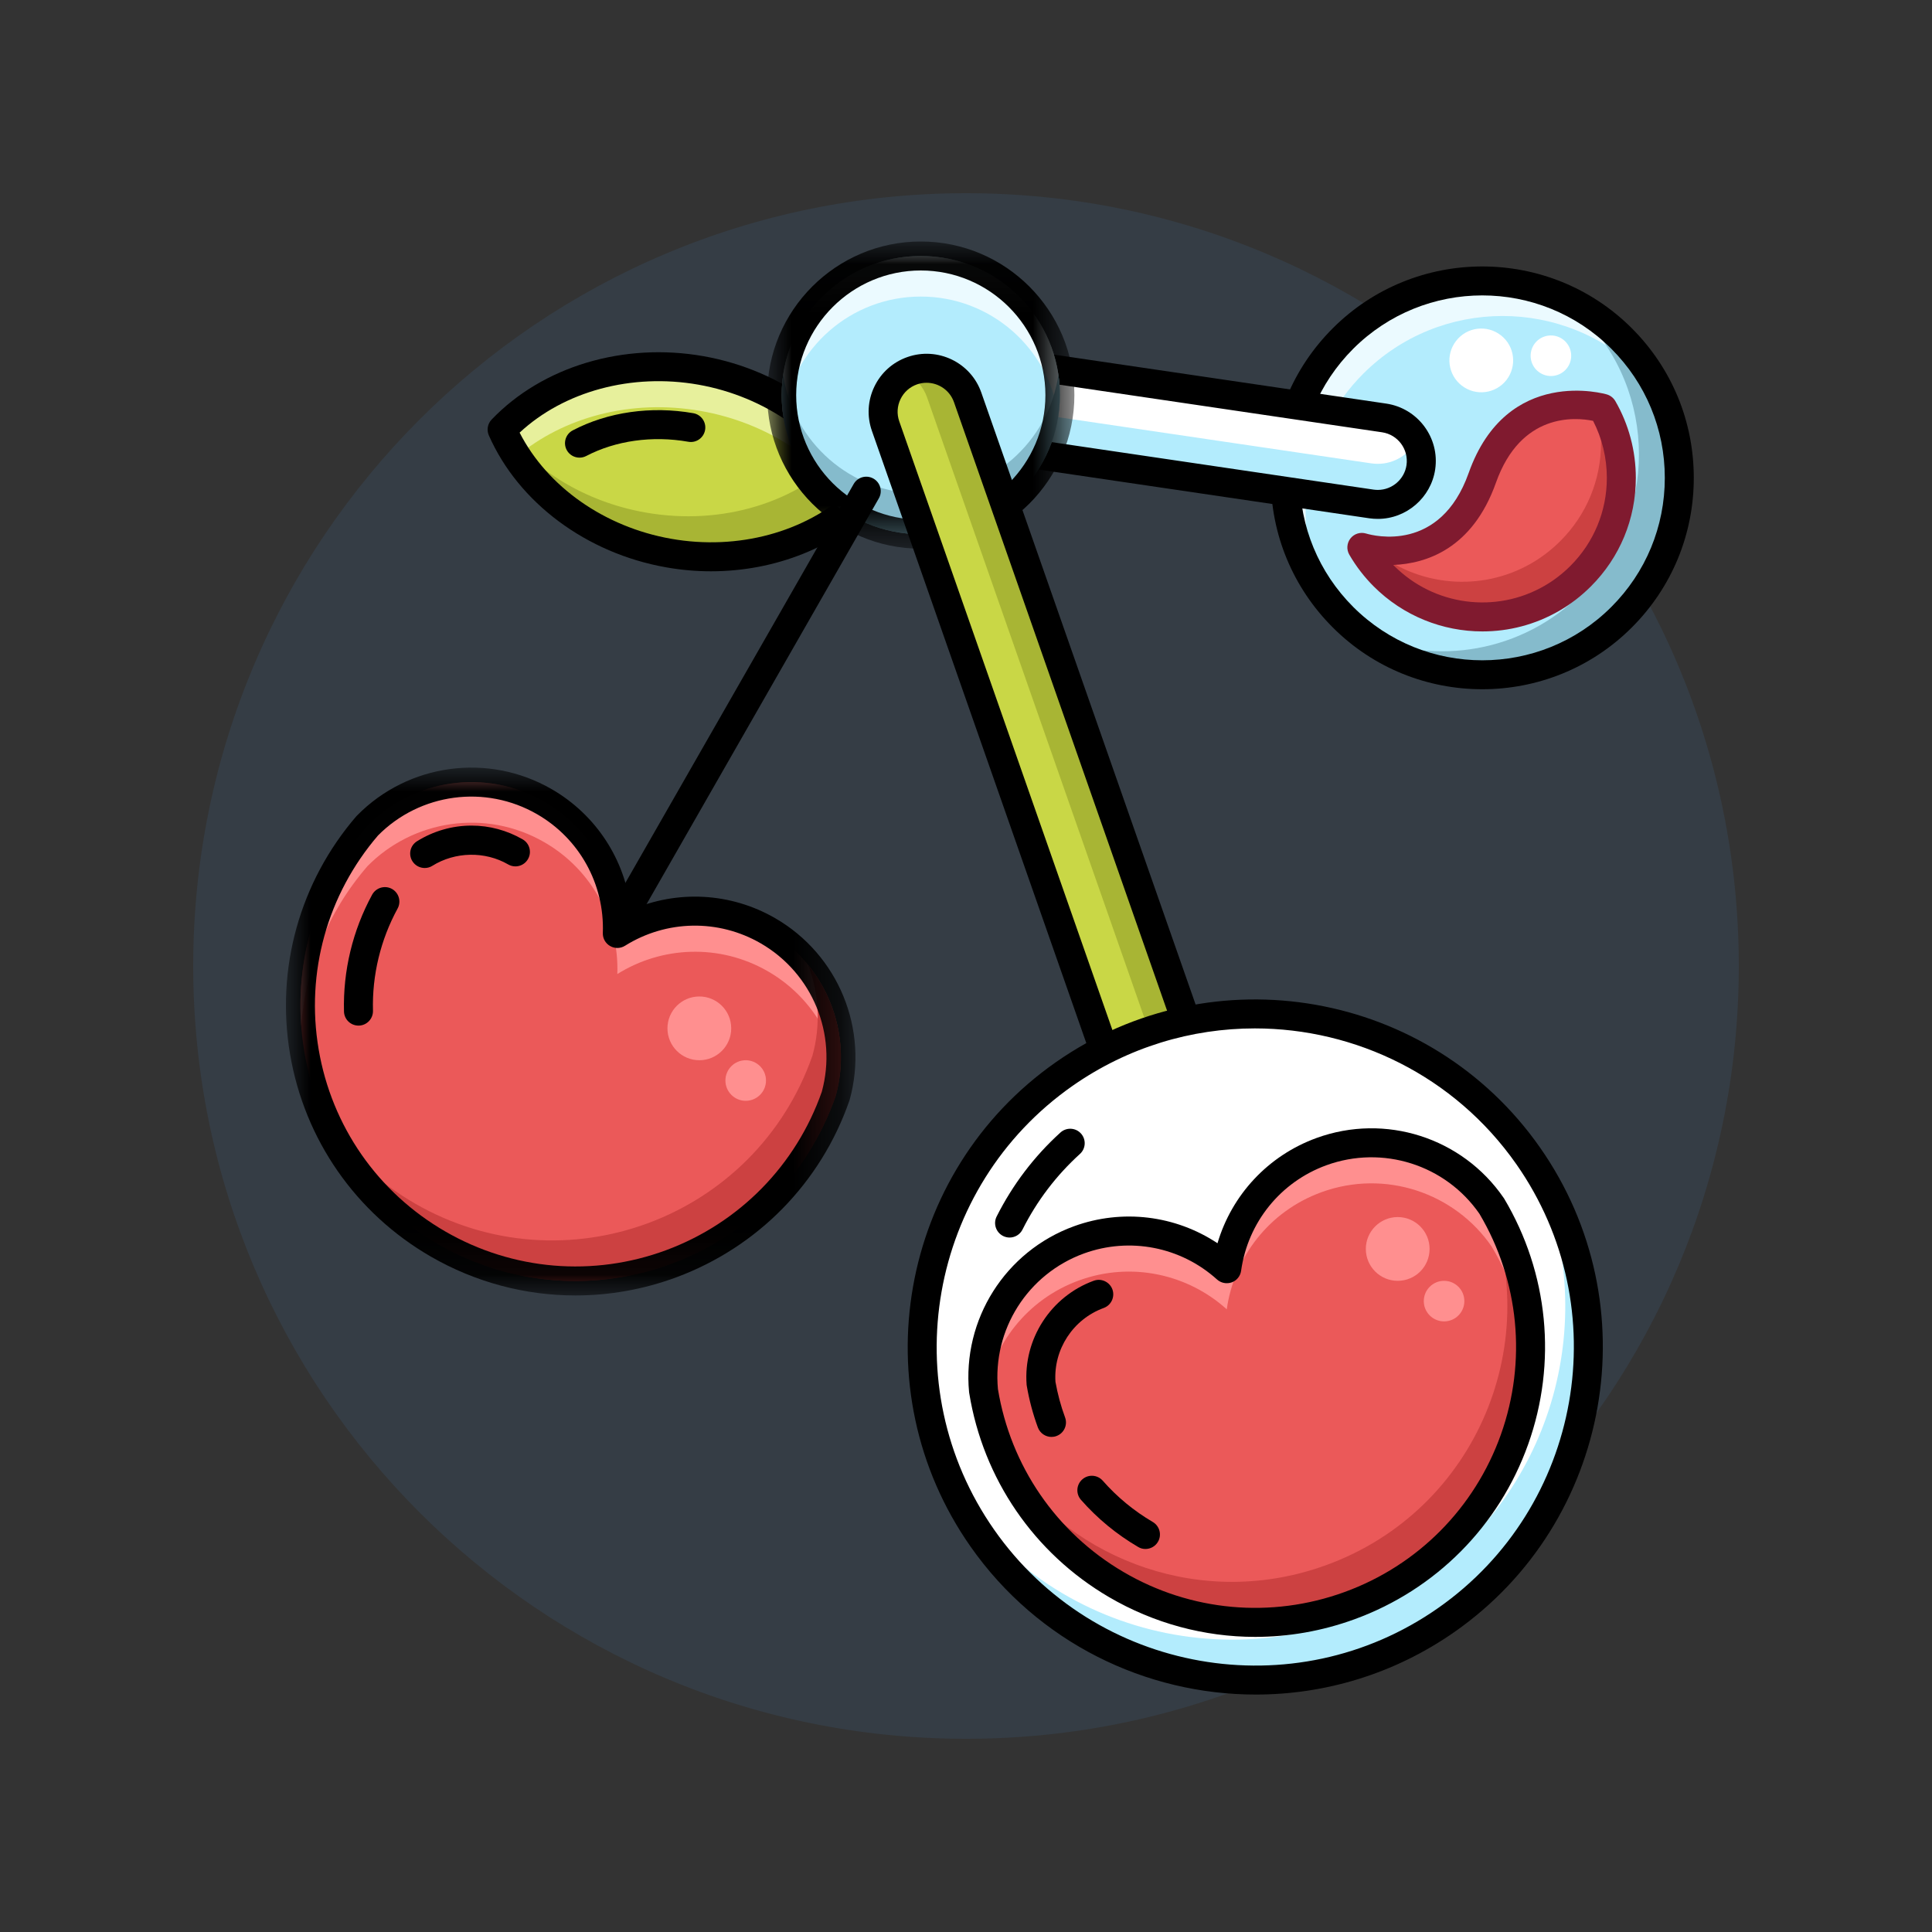
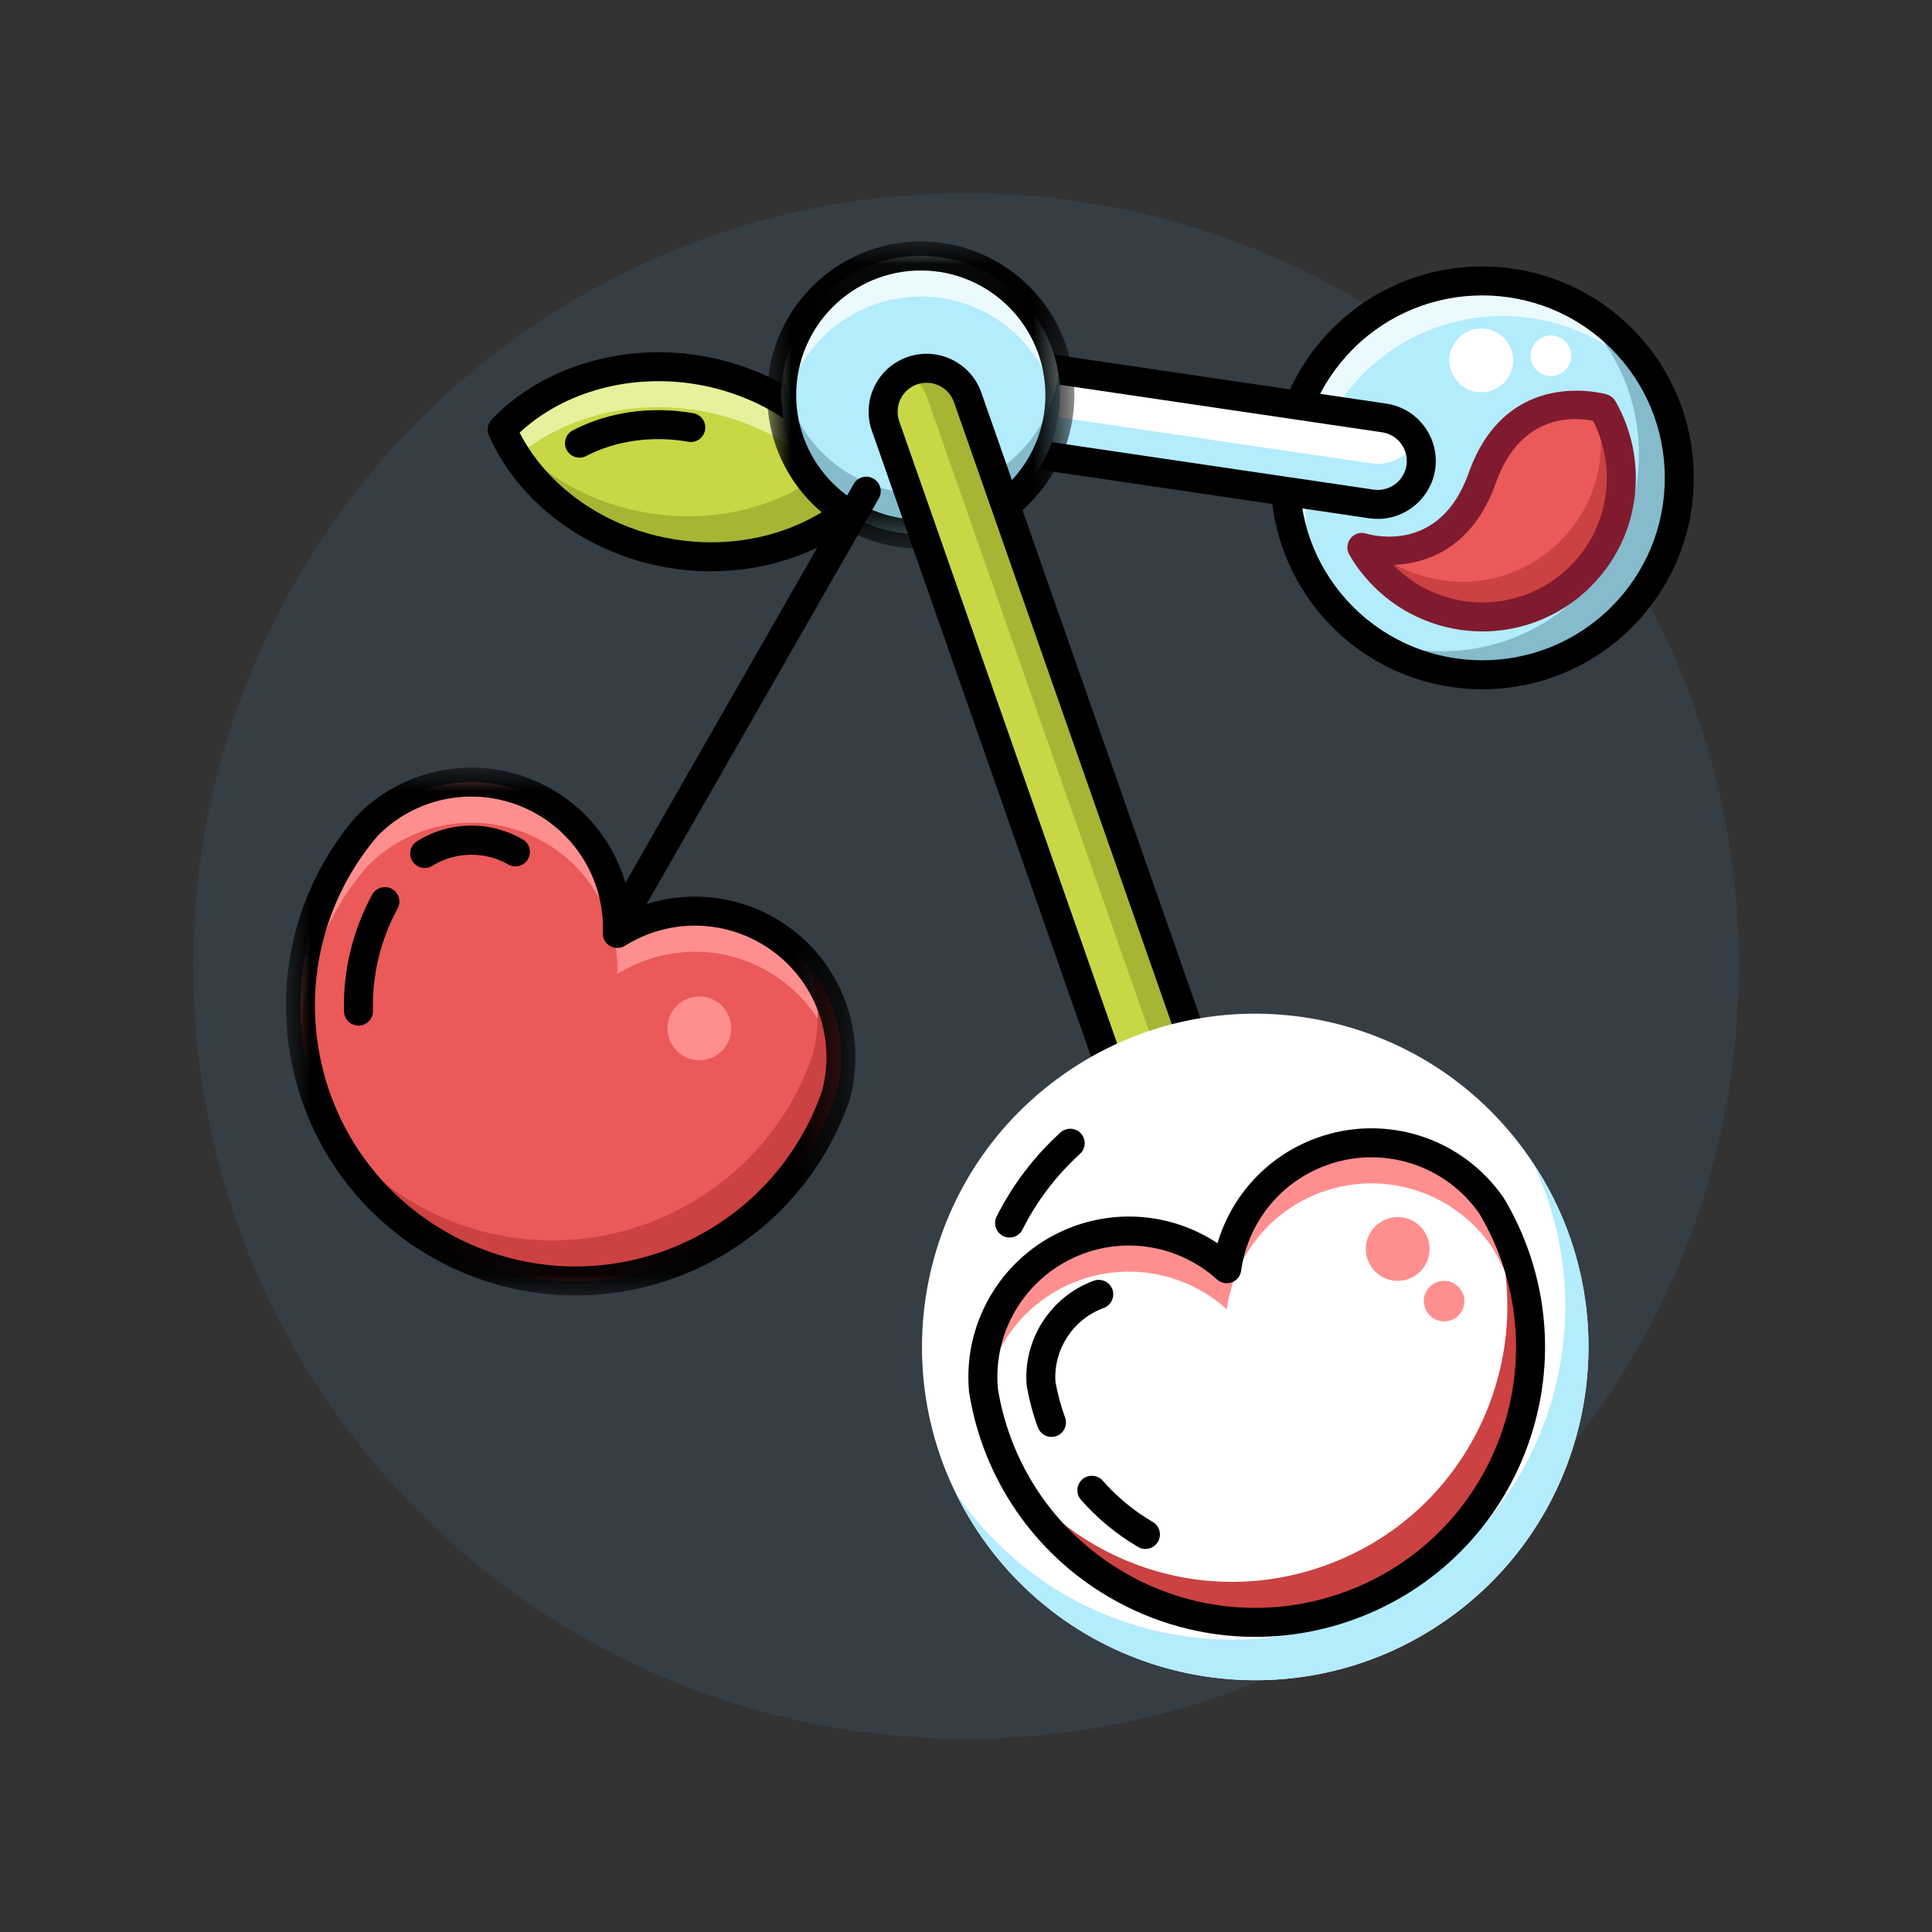
<svg xmlns="http://www.w3.org/2000/svg" xmlns:xlink="http://www.w3.org/1999/xlink" width="40px" height="40px" viewBox="0 0 40 40" version="1.1">
  <rect x="0" y="0" width="40" height="40" fill="#333333" stroke="none" />
  <title>transgénicos</title>
  <desc>Created with Sketch.</desc>
  <defs>
    <polygon id="path-1" points="0.004 0.036 6.364 0.036 6.364 6.396 0.004 6.396" />
    <polygon id="path-3" points="0 0.009 11.791 0.009 11.791 10.937 0 10.937" />
  </defs>
  <g id="transgénicos" stroke="none" stroke-width="1" fill="none" fill-rule="evenodd">
    <path d="M36,20 C36,28.837 28.837,36 20,36 C11.163,36 4,28.837 4,20 C4,11.163 11.163,4 20,4 C28.837,4 36,11.163 36,20" id="Fill-1" fill="#4A90E2" opacity="0.104" />
    <g id="Group-93" transform="translate(5.92, 4.88)">
      <path d="M27.654,2.129 C29.246,3.722 29.246,6.305 27.654,7.898 C26.061,9.491 23.478,9.491 21.885,7.898 C20.292,6.305 20.292,3.722 21.885,2.129 C23.478,0.536 26.061,0.536 27.654,2.129" id="Fill-1" fill="#B3ECFD" />
      <path d="M22.305,2.857 C23.898,1.264 26.481,1.264 28.073,2.857 C28.229,3.012 28.368,3.177 28.493,3.349 C28.295,2.907 28.016,2.492 27.653,2.129 C26.061,0.536 23.478,0.536 21.885,2.129 C20.447,3.567 20.308,5.811 21.465,7.406 C20.796,5.907 21.075,4.087 22.305,2.857" id="Fill-3" fill="#EBFAFF" />
      <path d="M27.654,2.129 C27.279,1.755 26.849,1.469 26.39,1.271 C26.539,1.383 26.682,1.506 26.818,1.642 C28.411,3.235 28.411,5.817 26.818,7.41 C25.6,8.629 23.803,8.914 22.312,8.269 C23.911,9.478 26.196,9.355 27.654,7.898 C29.246,6.305 29.246,3.722 27.654,2.129" id="Fill-5" fill="#85BBCC" />
      <path d="M24.769,1.236 C23.802,1.236 22.834,1.605 22.097,2.341 C21.383,3.055 20.99,4.004 20.99,5.014 C20.99,6.023 21.383,6.972 22.097,7.686 C23.571,9.159 25.968,9.159 27.441,7.686 C28.155,6.972 28.548,6.023 28.548,5.014 C28.548,4.004 28.155,3.055 27.441,2.341 C26.705,1.605 25.737,1.236 24.769,1.236 M24.769,9.39 C23.648,9.39 22.527,8.964 21.673,8.11 C20.846,7.283 20.39,6.183 20.39,5.013 C20.39,3.844 20.846,2.744 21.673,1.917 C23.38,0.21 26.158,0.21 27.866,1.917 C28.693,2.744 29.148,3.844 29.148,5.014 C29.148,6.183 28.693,7.283 27.866,8.11 C27.012,8.964 25.891,9.39 24.769,9.39" id="Fill-7" fill="#000000" />
      <path d="M22.276,6.453 C22.4,6.668 22.553,6.869 22.734,7.049 C23.654,7.97 25.082,8.159 26.207,7.509 C26.424,7.384 26.625,7.229 26.805,7.049 C27.349,6.506 27.648,5.783 27.648,5.014 C27.648,4.5 27.514,4.007 27.263,3.574 C27.263,3.574 25.476,3.023 24.769,5.014 C24.063,7.004 22.276,6.453 22.276,6.453" id="Fill-9" fill="#EB5959" />
      <path d="M27.131,3.543 C27.195,3.783 27.228,4.032 27.228,4.286 C27.228,5.055 26.929,5.778 26.385,6.322 C26.205,6.501 26.004,6.656 25.787,6.782 C24.74,7.386 23.43,7.263 22.512,6.501 C22.365,6.481 22.275,6.453 22.275,6.453 C22.4,6.668 22.553,6.869 22.734,7.049 C23.654,7.97 25.082,8.159 26.207,7.509 C26.424,7.384 26.625,7.229 26.805,7.049 C27.349,6.506 27.648,5.783 27.648,5.014 C27.648,4.5 27.514,4.007 27.263,3.574 C27.263,3.574 27.214,3.559 27.131,3.543" id="Fill-11" fill="#CC4141" />
      <path d="M22.925,6.817 C22.932,6.824 22.939,6.83 22.946,6.837 C23.77,7.661 25.049,7.831 26.057,7.249 C26.251,7.137 26.431,6.998 26.593,6.837 C27.08,6.35 27.348,5.702 27.348,5.014 C27.348,4.601 27.25,4.196 27.063,3.833 C26.687,3.756 25.567,3.664 25.052,5.114 C24.564,6.489 23.6,6.79 22.925,6.817 L22.925,6.817 Z M24.773,8.193 C23.95,8.193 23.134,7.874 22.521,7.261 C22.325,7.065 22.155,6.844 22.016,6.604 C21.954,6.497 21.964,6.363 22.041,6.266 C22.117,6.17 22.245,6.13 22.363,6.166 C22.519,6.213 23.899,6.57 24.487,4.913 C25.28,2.678 27.331,3.281 27.351,3.287 C27.423,3.309 27.485,3.358 27.523,3.423 C27.801,3.904 27.948,4.454 27.948,5.014 C27.948,5.863 27.618,6.661 27.017,7.261 C26.818,7.46 26.596,7.631 26.357,7.769 C25.863,8.054 25.316,8.193 24.773,8.193 L24.773,8.193 Z" id="Fill-13" fill="#801A2F" />
      <path d="M25.153,2.061 C25.441,2.284 25.493,2.698 25.27,2.987 C25.046,3.274 24.632,3.327 24.344,3.103 C24.056,2.88 24.003,2.466 24.227,2.178 C24.45,1.889 24.865,1.837 25.153,2.061" id="Fill-15" fill="#FFFFFF" />
      <path d="M26.447,2.153 C26.631,2.296 26.664,2.56 26.522,2.743 C26.38,2.926 26.116,2.959 25.933,2.817 C25.749,2.675 25.716,2.411 25.858,2.228 C26,2.045 26.264,2.011 26.447,2.153" id="Fill-17" fill="#FFFFFF" />
      <path d="M22.608,5.563 C22.564,5.563 22.52,5.56 22.475,5.554 L14.55,4.385 C14.058,4.313 13.718,3.855 13.791,3.364 C13.863,2.872 14.321,2.533 14.812,2.605 L22.738,3.773 C23.23,3.845 23.569,4.303 23.497,4.795 C23.431,5.242 23.047,5.563 22.608,5.563" id="Fill-19" fill="#FFFFFF" />
      <path d="M22.608,4.723 C22.564,4.723 22.52,4.72 22.475,4.714 L14.55,3.545 C14.255,3.502 14.016,3.32 13.886,3.075 C13.84,3.163 13.806,3.26 13.791,3.364 C13.718,3.855 14.058,4.313 14.55,4.385 L22.475,5.554 C22.52,5.56 22.564,5.563 22.608,5.563 C23.047,5.563 23.431,5.242 23.497,4.795 C23.526,4.598 23.488,4.407 23.402,4.244 C23.248,4.534 22.944,4.723 22.608,4.723" id="Fill-21" fill="#B3ECFD" />
      <path d="M14.681,2.895 C14.389,2.895 14.131,3.11 14.087,3.407 C14.039,3.735 14.266,4.04 14.594,4.088 L22.519,5.257 C22.548,5.261 22.578,5.263 22.608,5.263 C22.902,5.263 23.157,5.043 23.2,4.751 C23.248,4.423 23.021,4.118 22.694,4.07 L14.769,2.901 C14.739,2.897 14.71,2.895 14.681,2.895 M22.608,5.863 C22.549,5.863 22.49,5.859 22.432,5.851 L14.506,4.682 C13.851,4.586 13.397,3.974 13.494,3.32 C13.59,2.666 14.201,2.212 14.856,2.308 L22.781,3.476 C23.436,3.573 23.89,4.184 23.794,4.838 C23.708,5.423 23.198,5.863 22.608,5.863" id="Fill-23" fill="#000000" />
      <path d="M4.476,4.013 C5.032,5.276 6.308,6.286 7.924,6.571 C9.54,6.856 11.085,6.344 12.039,5.347 C11.483,4.084 10.207,3.074 8.591,2.789 C6.974,2.504 5.43,3.016 4.476,4.013" id="Fill-25" fill="#C9D746" />
      <path d="M11.544,4.522 C10.588,5.508 9.052,6.014 7.444,5.731 C6.2,5.511 5.159,4.862 4.491,3.998 C4.486,4.003 4.481,4.008 4.476,4.013 C5.032,5.276 6.308,6.286 7.924,6.571 C9.54,6.856 11.085,6.344 12.039,5.347 C11.911,5.056 11.743,4.78 11.544,4.522" id="Fill-27" fill="#A8B534" />
      <path d="M8.591,3.629 C9.961,3.871 11.084,4.634 11.734,5.629 C11.841,5.54 11.944,5.446 12.039,5.347 C11.483,4.084 10.207,3.074 8.591,2.789 C6.974,2.504 5.43,3.016 4.476,4.013 C4.56,4.206 4.664,4.391 4.781,4.57 C5.741,3.763 7.136,3.373 8.591,3.629" id="Fill-29" fill="#E7F09C" />
      <path d="M4.838,4.077 C5.412,5.198 6.595,6.032 7.976,6.275 C9.357,6.519 10.754,6.139 11.677,5.283 C11.103,4.162 9.919,3.328 8.539,3.084 C7.158,2.841 5.761,3.22 4.838,4.077 M8.8,6.948 C8.492,6.948 8.182,6.921 7.872,6.866 C6.221,6.575 4.815,5.528 4.201,4.134 C4.152,4.023 4.175,3.893 4.259,3.806 C5.313,2.705 6.992,2.203 8.643,2.494 C10.293,2.785 11.7,3.832 12.314,5.226 C12.363,5.337 12.34,5.466 12.256,5.554 C11.4,6.448 10.131,6.948 8.8,6.948" id="Fill-31" fill="#000000" />
      <path d="M6.078,4.595 C5.97,4.595 5.866,4.537 5.812,4.435 C5.735,4.288 5.792,4.106 5.939,4.03 C6.664,3.65 7.561,3.521 8.435,3.675 C8.598,3.704 8.707,3.86 8.678,4.023 C8.649,4.186 8.494,4.296 8.33,4.266 C7.586,4.135 6.825,4.243 6.217,4.561 C6.173,4.584 6.125,4.595 6.078,4.595" id="Fill-33" fill="#000000" />
      <path d="M16.024,3.3 C16.024,4.891 14.735,6.18 13.144,6.18 C11.553,6.18 10.264,4.891 10.264,3.3 C10.264,1.709 11.553,0.42 13.144,0.42 C14.735,0.42 16.024,1.709 16.024,3.3" id="Fill-35" fill="#B3ECFD" />
      <path d="M13.144,1.26 C14.592,1.26 15.79,2.329 15.993,3.72 C16.013,3.583 16.024,3.443 16.024,3.3 C16.024,1.709 14.735,0.42 13.144,0.42 C11.553,0.42 10.264,1.709 10.264,3.3 C10.264,3.443 10.275,3.583 10.295,3.72 C10.498,2.329 11.696,1.26 13.144,1.26" id="Fill-37" fill="#EBFAFF" />
      <path d="M13.144,5.34 C11.696,5.34 10.498,4.271 10.295,2.88 C10.275,3.017 10.264,3.157 10.264,3.3 C10.264,4.891 11.553,6.18 13.144,6.18 C14.735,6.18 16.024,4.891 16.024,3.3 C16.024,3.157 16.013,3.017 15.993,2.88 C15.79,4.271 14.592,5.34 13.144,5.34" id="Fill-39" fill="#85BBCC" />
      <g id="Group-43" transform="translate(9.96, 0.084)">
        <mask id="mask-2" fill="white">
          <use xlink:href="#path-1" />
        </mask>
        <g id="Clip-42" />
        <path d="M3.184,0.636 C1.761,0.636 0.604,1.793 0.604,3.216 C0.604,4.639 1.761,5.796 3.184,5.796 C4.607,5.796 5.764,4.639 5.764,3.216 C5.764,1.793 4.607,0.636 3.184,0.636 M3.184,6.396 C1.431,6.396 0.004,4.969 0.004,3.216 C0.004,1.462 1.431,0.036 3.184,0.036 C4.937,0.036 6.364,1.462 6.364,3.216 C6.364,4.969 4.937,6.396 3.184,6.396" id="Fill-41" fill="#000000" mask="url(#mask-2)" />
      </g>
      <path d="M6.861,14.594 C6.81,14.594 6.759,14.581 6.712,14.554 C6.568,14.472 6.518,14.288 6.601,14.145 L11.755,5.14 C11.837,4.996 12.02,4.947 12.164,5.029 C12.308,5.111 12.358,5.295 12.275,5.438 L7.121,14.443 C7.066,14.54 6.965,14.594 6.861,14.594" id="Fill-44" fill="#000000" />
      <path d="M11.382,17.812 C11.74,16.516 11.197,15.093 9.979,14.39 C8.976,13.811 7.779,13.872 6.861,14.447 C6.9,13.364 6.355,12.297 5.351,11.718 C4.133,11.015 2.629,11.256 1.687,12.214 C-0.652,14.926 0.055,19.09 3.149,20.876 C6.243,22.663 10.203,21.193 11.382,17.812" id="Fill-46" fill="#EB5959" />
      <path d="M1.687,13.054 C2.63,12.096 4.133,11.855 5.351,12.558 C6.355,13.137 6.9,14.204 6.861,15.287 C7.779,14.712 8.976,14.651 9.979,15.23 C10.815,15.712 11.333,16.534 11.46,17.421 C11.623,16.239 11.076,15.023 9.979,14.39 C8.976,13.811 7.779,13.872 6.861,14.447 C6.9,13.364 6.355,12.297 5.351,11.718 C4.133,11.015 2.63,11.256 1.687,12.214 C0.646,13.42 0.21,14.914 0.317,16.358 C0.402,15.188 0.847,14.027 1.687,13.054" id="Fill-48" fill="#FF8F8F" />
      <path d="M10.816,15.107 C11.036,15.695 11.074,16.348 10.902,16.972 C9.723,20.353 5.763,21.823 2.669,20.036 C1.908,19.597 1.292,19.013 0.829,18.343 C1.302,19.365 2.084,20.261 3.149,20.876 C6.243,22.663 10.203,21.193 11.382,17.812 C11.643,16.868 11.424,15.858 10.816,15.107" id="Fill-50" fill="#CC4141" />
      <g id="Group-54" transform="translate(0, 11.004)">
        <mask id="mask-4" fill="white">
          <use xlink:href="#path-3" />
        </mask>
        <g id="Clip-53" />
        <path d="M1.907,1.413 C0.856,2.637 0.407,4.25 0.677,5.84 C0.946,7.431 1.902,8.806 3.299,9.612 C4.696,10.419 6.365,10.559 7.878,9.997 C9.389,9.435 10.561,8.241 11.095,6.718 C11.42,5.527 10.901,4.265 9.829,3.646 C8.954,3.141 7.878,3.16 7.02,3.697 C6.926,3.756 6.807,3.758 6.711,3.702 C6.615,3.647 6.557,3.543 6.561,3.432 C6.598,2.421 6.076,1.479 5.201,0.974 C4.13,0.355 2.777,0.536 1.907,1.413 L1.907,1.413 Z M5.994,10.937 C4.955,10.937 3.924,10.666 2.999,10.132 C1.447,9.236 0.384,7.708 0.085,5.94 C-0.215,4.17 0.286,2.375 1.459,1.014 C1.464,1.009 1.468,1.004 1.473,1 C2.533,-0.079 4.19,-0.303 5.501,0.454 C6.424,0.987 7.024,1.917 7.142,2.956 C8.1,2.539 9.206,2.593 10.129,3.126 C11.44,3.883 12.074,5.43 11.671,6.888 C11.669,6.894 11.667,6.9 11.665,6.906 C11.074,8.603 9.769,9.934 8.087,10.56 C7.407,10.812 6.699,10.937 5.994,10.937 L5.994,10.937 Z" id="Fill-52" fill="#000000" mask="url(#mask-4)" />
      </g>
      <path d="M2.873,13.091 C2.773,13.091 2.675,13.041 2.618,12.95 C2.53,12.809 2.573,12.624 2.714,12.537 C3.054,12.325 3.444,12.213 3.843,12.213 C4.213,12.213 4.578,12.311 4.901,12.498 C5.045,12.58 5.094,12.764 5.011,12.907 C4.928,13.051 4.745,13.1 4.601,13.017 C4.118,12.738 3.501,12.753 3.031,13.046 C2.982,13.077 2.927,13.091 2.873,13.091" id="Fill-55" fill="#000000" />
      <path d="M1.502,16.354 C1.34,16.354 1.206,16.225 1.202,16.062 C1.18,15.219 1.382,14.383 1.785,13.643 C1.865,13.498 2.047,13.444 2.193,13.523 C2.338,13.603 2.391,13.785 2.312,13.93 C1.959,14.577 1.782,15.309 1.802,16.046 C1.806,16.212 1.675,16.35 1.509,16.354 C1.507,16.354 1.504,16.354 1.502,16.354" id="Fill-57" fill="#000000" />
      <path d="M18.486,19.457 C18.114,19.457 17.767,19.225 17.637,18.854 L12.415,3.942 C12.251,3.473 12.498,2.959 12.967,2.795 C13.437,2.631 13.95,2.878 14.114,3.347 L19.336,18.259 C19.5,18.729 19.253,19.242 18.784,19.406 C18.685,19.441 18.585,19.457 18.486,19.457" id="Fill-59" fill="#C9D746" />
      <path d="M19.336,18.259 L14.114,3.347 C13.95,2.878 13.437,2.631 12.967,2.795 C12.924,2.81 12.884,2.829 12.845,2.85 C13.038,2.952 13.196,3.124 13.274,3.347 L18.496,18.259 C18.645,18.685 18.454,19.147 18.067,19.351 C18.195,19.419 18.338,19.457 18.486,19.457 C18.585,19.457 18.685,19.441 18.784,19.406 C19.253,19.242 19.5,18.728 19.336,18.259" id="Fill-61" fill="#A8B534" />
      <path d="M13.264,3.045 C13.198,3.045 13.132,3.055 13.066,3.078 C12.915,3.131 12.793,3.24 12.724,3.384 C12.654,3.529 12.645,3.692 12.698,3.843 L17.92,18.755 C18.004,18.996 18.232,19.157 18.486,19.157 C18.553,19.157 18.62,19.146 18.685,19.123 C18.836,19.07 18.957,18.961 19.027,18.817 C19.096,18.673 19.105,18.51 19.053,18.358 L13.831,3.446 C13.744,3.199 13.512,3.045 13.264,3.045 M18.486,19.757 C17.977,19.757 17.522,19.434 17.354,18.953 L12.132,4.041 C12.026,3.739 12.044,3.413 12.183,3.124 C12.322,2.835 12.565,2.618 12.868,2.512 C13.493,2.293 14.179,2.624 14.397,3.248 L19.619,18.16 C19.725,18.463 19.707,18.788 19.567,19.077 C19.429,19.366 19.185,19.583 18.883,19.689 C18.755,19.734 18.621,19.757 18.486,19.757" id="Fill-63" fill="#000000" />
      <path d="M25.72,19.05 C27.906,22.171 27.147,26.473 24.026,28.659 C20.905,30.844 16.603,30.086 14.417,26.964 C12.231,23.843 12.99,19.541 16.111,17.355 C19.233,15.17 23.535,15.928 25.72,19.05" id="Fill-65" fill="#FFFFFF" />
      <path d="M25.809,19.184 C27.248,22.175 26.353,25.853 23.546,27.819 C20.425,30.004 16.123,29.246 13.937,26.124 C13.906,26.08 13.878,26.035 13.848,25.99 C14.009,26.324 14.197,26.651 14.417,26.964 C16.603,30.086 20.905,30.844 24.026,28.659 C27.103,26.504 27.882,22.293 25.809,19.184" id="Fill-67" fill="#B3ECFD" />
-       <path d="M20.06,16.412 C18.753,16.412 17.434,16.798 16.284,17.603 C13.304,19.69 12.577,23.812 14.664,26.793 C16.751,29.773 20.873,30.5 23.854,28.413 C26.834,26.326 27.561,22.204 25.474,19.223 C24.192,17.393 22.141,16.412 20.06,16.412 M20.079,30.204 C17.808,30.204 15.571,29.134 14.172,27.137 C11.896,23.886 12.689,19.388 15.94,17.112 C19.192,14.835 23.689,15.628 25.965,18.879 C28.242,22.131 27.449,26.628 24.198,28.905 C22.944,29.782 21.505,30.204 20.079,30.204" id="Fill-69" fill="#000000" />
      <path d="M14.982,20.742 C14.937,20.742 14.891,20.731 14.848,20.71 C14.7,20.635 14.64,20.455 14.714,20.307 C15.046,19.648 15.49,19.062 16.036,18.567 C16.159,18.456 16.349,18.465 16.46,18.588 C16.571,18.71 16.562,18.9 16.439,19.011 C15.948,19.457 15.548,19.983 15.25,20.576 C15.198,20.681 15.092,20.742 14.982,20.742" id="Fill-71" fill="#000000" />
-       <path d="M24.963,20.088 C24.201,18.98 22.761,18.482 21.44,18.963 C20.351,19.359 19.629,20.315 19.479,21.388 C18.675,20.662 17.507,20.394 16.419,20.79 C15.097,21.271 14.315,22.578 14.443,23.916 C15.017,27.451 18.661,29.586 22.018,28.364 C25.376,27.142 26.795,23.164 24.963,20.088" id="Fill-73" fill="#EB5959" />
      <path d="M14.463,24.023 C14.623,22.963 15.341,22.022 16.419,21.63 C17.507,21.234 18.675,21.502 19.479,22.228 C19.629,21.155 20.351,20.199 21.44,19.803 C22.762,19.322 24.201,19.82 24.963,20.928 C25.437,21.723 25.691,22.579 25.753,23.432 C25.838,22.31 25.593,21.146 24.963,20.088 C24.201,18.98 22.762,18.482 21.44,18.963 C20.351,19.359 19.629,20.315 19.479,21.388 C18.675,20.662 17.507,20.394 16.419,20.79 C15.097,21.271 14.315,22.578 14.443,23.916 C14.449,23.952 14.457,23.987 14.463,24.023" id="Fill-75" fill="#FF8F8F" />
      <path d="M24.963,20.088 C24.914,20.017 24.863,19.95 24.809,19.884 C26.113,22.85 24.669,26.385 21.538,27.524 C19.01,28.445 16.321,27.461 14.9,25.41 C16.109,28.017 19.166,29.402 22.018,28.364 C25.376,27.142 26.795,23.164 24.963,20.088" id="Fill-77" fill="#CC4141" />
      <path d="M14.741,23.878 C15.002,25.47 15.949,26.851 17.34,27.666 C18.732,28.483 20.4,28.634 21.916,28.082 C23.432,27.531 24.612,26.342 25.154,24.822 C25.695,23.303 25.533,21.637 24.71,20.25 C24.007,19.235 22.706,18.822 21.542,19.245 C20.593,19.59 19.916,20.427 19.776,21.429 C19.761,21.539 19.686,21.632 19.582,21.67 C19.477,21.707 19.361,21.685 19.278,21.611 C18.527,20.933 17.471,20.727 16.521,21.072 C15.358,21.496 14.627,22.648 14.741,23.878 M20.067,29.01 C19.015,29.01 17.97,28.731 17.037,28.184 C15.488,27.276 14.435,25.738 14.147,23.964 C14.146,23.958 14.145,23.951 14.144,23.945 C14,22.439 14.893,21.026 16.316,20.508 C17.317,20.144 18.416,20.282 19.287,20.86 C19.583,19.857 20.336,19.045 21.337,18.681 C22.76,18.163 24.353,18.672 25.21,19.918 C25.214,19.923 25.217,19.929 25.221,19.934 C26.14,21.478 26.321,23.333 25.719,25.023 C25.117,26.713 23.806,28.033 22.121,28.646 C21.453,28.889 20.759,29.01 20.067,29.01" id="Fill-79" fill="#000000" />
      <path d="M15.85,24.87 C15.728,24.87 15.613,24.795 15.568,24.674 C15.466,24.397 15.389,24.109 15.339,23.816 C15.337,23.807 15.336,23.798 15.335,23.788 C15.264,22.845 15.836,21.96 16.726,21.636 C16.882,21.58 17.054,21.66 17.111,21.815 C17.167,21.971 17.087,22.143 16.932,22.2 C16.297,22.431 15.888,23.058 15.932,23.729 C15.977,23.98 16.043,24.228 16.131,24.466 C16.189,24.621 16.109,24.794 15.954,24.851 C15.92,24.864 15.884,24.87 15.85,24.87" id="Fill-81" fill="#000000" />
      <path d="M17.795,27.19 C17.743,27.19 17.691,27.177 17.644,27.148 C17.198,26.887 16.8,26.559 16.46,26.172 C16.351,26.047 16.363,25.858 16.488,25.749 C16.612,25.639 16.802,25.652 16.911,25.776 C17.208,26.114 17.557,26.402 17.947,26.631 C18.09,26.715 18.138,26.899 18.054,27.042 C17.998,27.137 17.898,27.19 17.795,27.19" id="Fill-83" fill="#000000" />
      <path d="M23.678,20.978 C23.678,21.343 23.383,21.638 23.018,21.638 C22.654,21.638 22.358,21.343 22.358,20.978 C22.358,20.614 22.654,20.318 23.018,20.318 C23.383,20.318 23.678,20.614 23.678,20.978" id="Fill-85" fill="#FF8F8F" />
      <path d="M24.398,22.058 C24.398,22.29 24.21,22.478 23.978,22.478 C23.746,22.478 23.558,22.29 23.558,22.058 C23.558,21.826 23.746,21.638 23.978,21.638 C24.21,21.638 24.398,21.826 24.398,22.058" id="Fill-87" fill="#FF8F8F" />
      <path d="M9.219,16.411 C9.219,16.775 8.924,17.071 8.559,17.071 C8.195,17.071 7.899,16.775 7.899,16.411 C7.899,16.046 8.195,15.751 8.559,15.751 C8.924,15.751 9.219,16.046 9.219,16.411" id="Fill-89" fill="#FF8F8F" />
-       <path d="M9.939,17.491 C9.939,17.723 9.751,17.911 9.519,17.911 C9.287,17.911 9.099,17.723 9.099,17.491 C9.099,17.259 9.287,17.071 9.519,17.071 C9.751,17.071 9.939,17.259 9.939,17.491" id="Fill-91" fill="#FF8F8F" />
    </g>
  </g>
</svg>